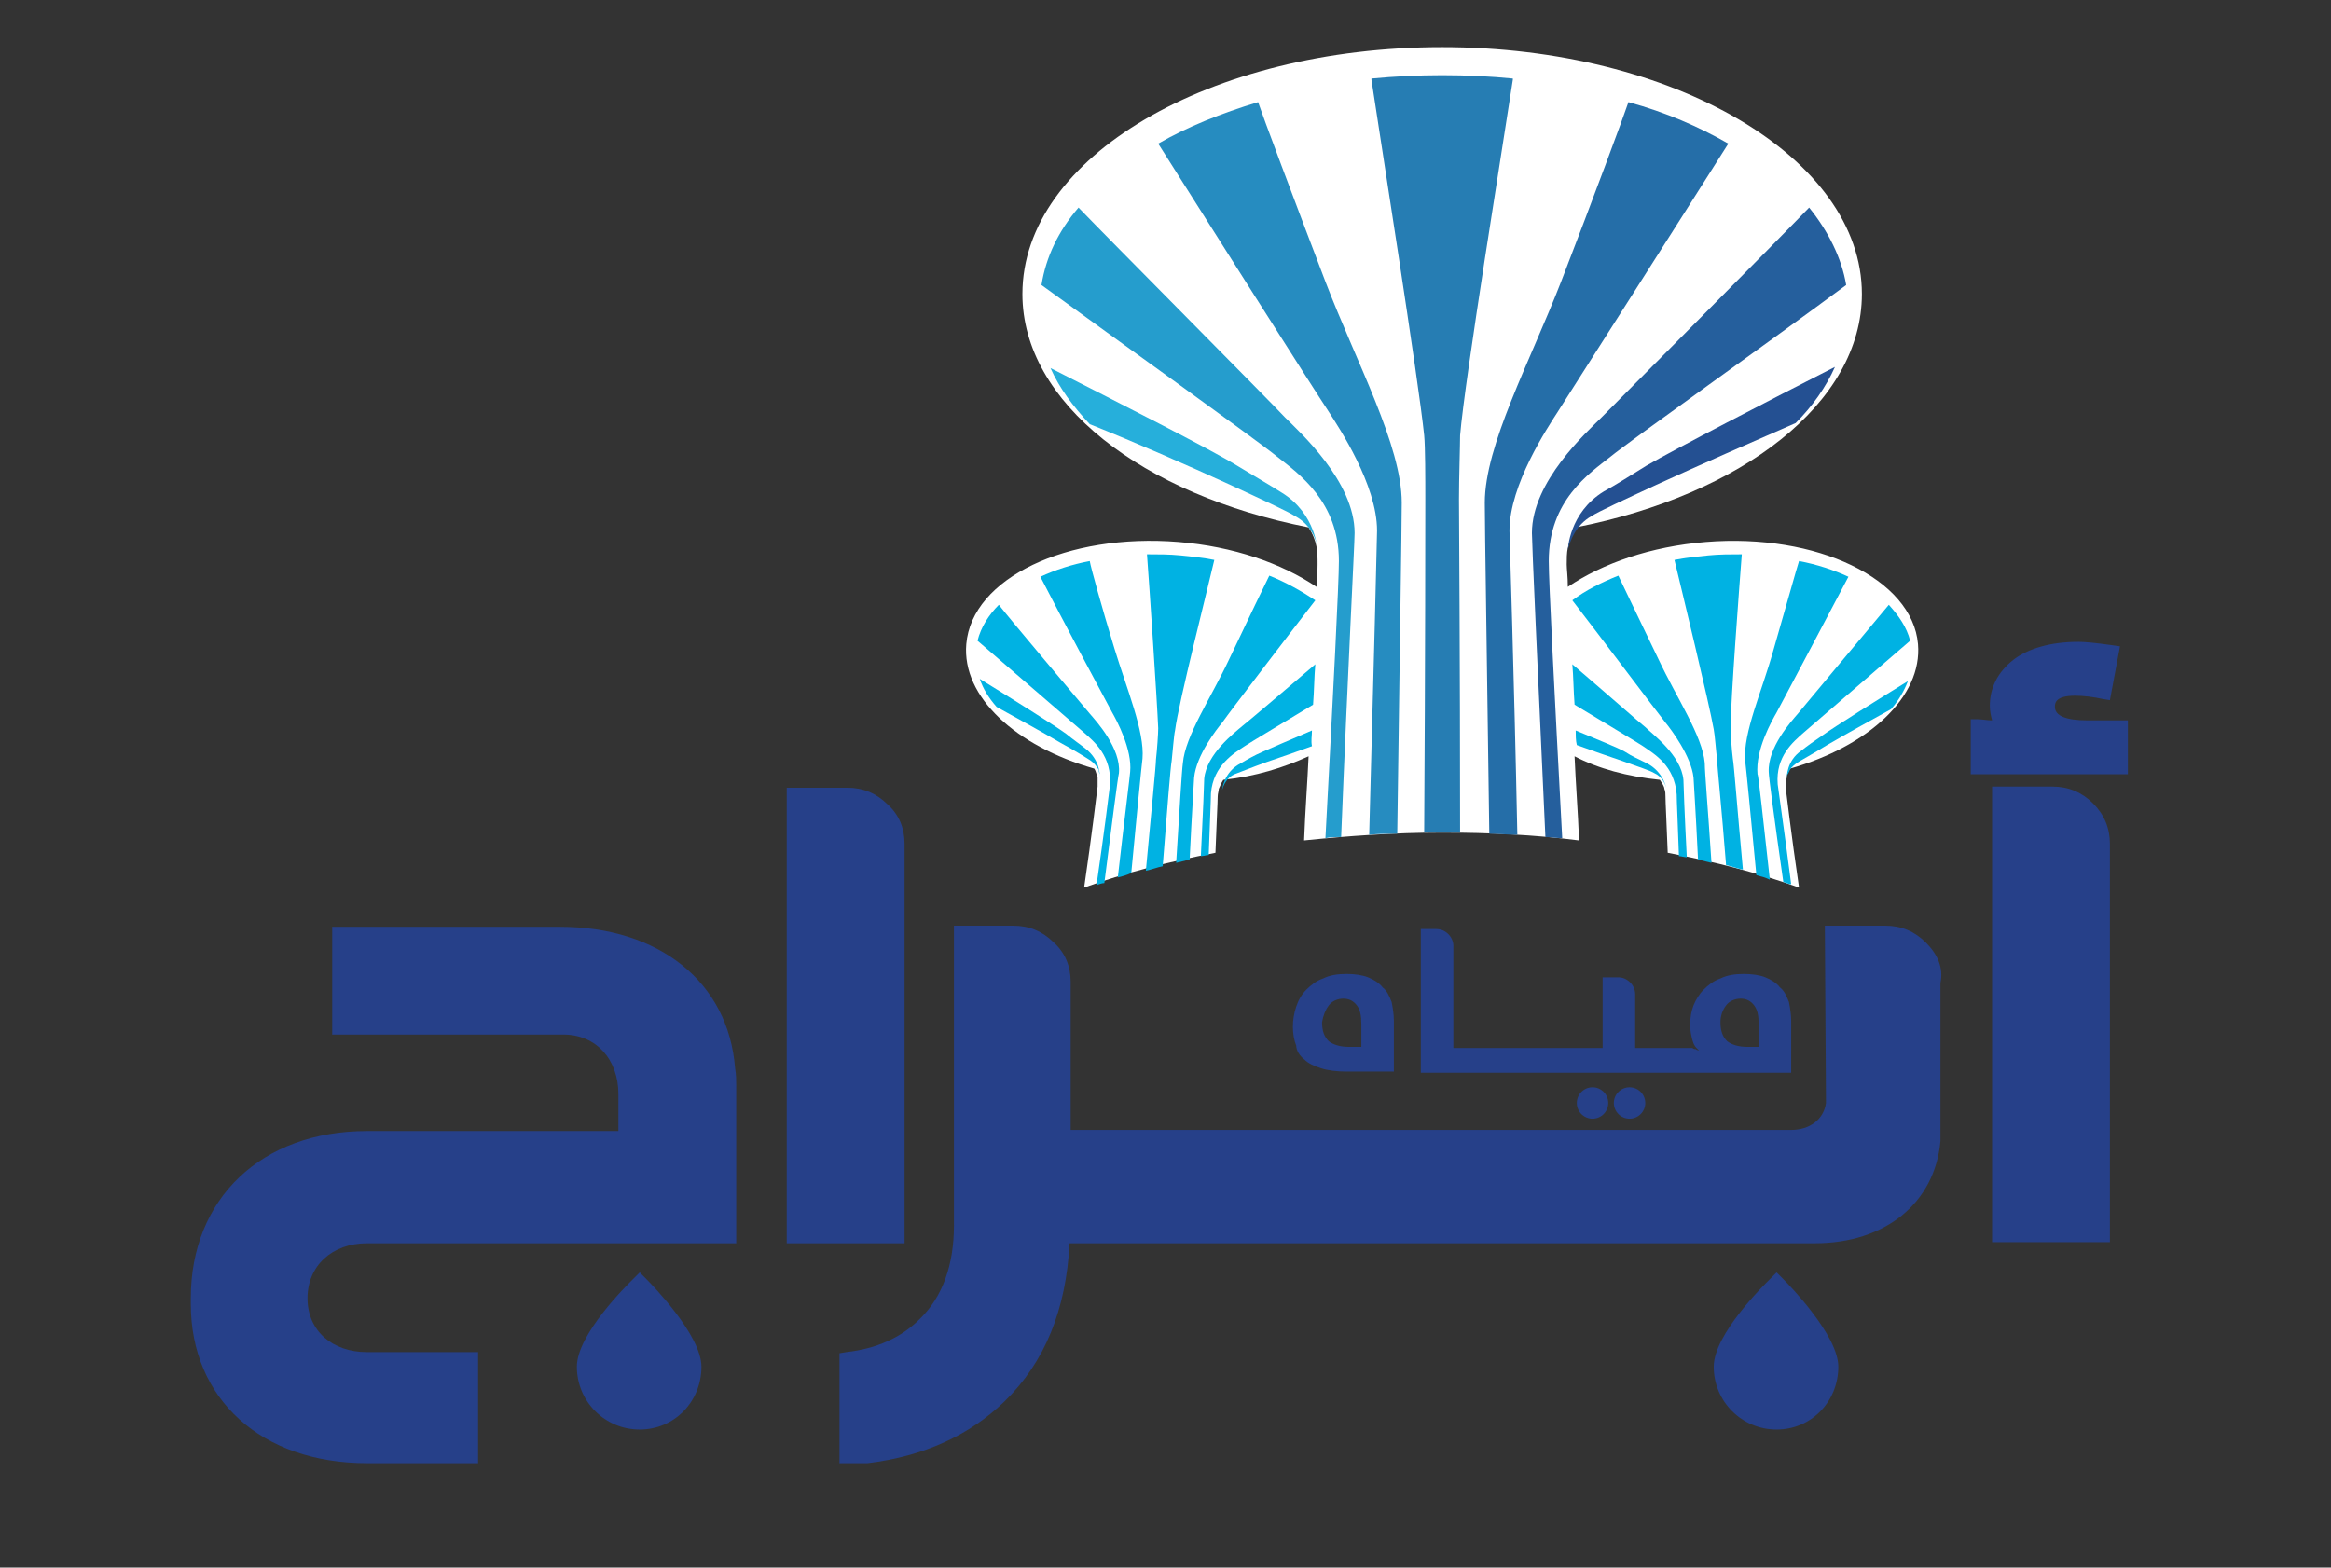
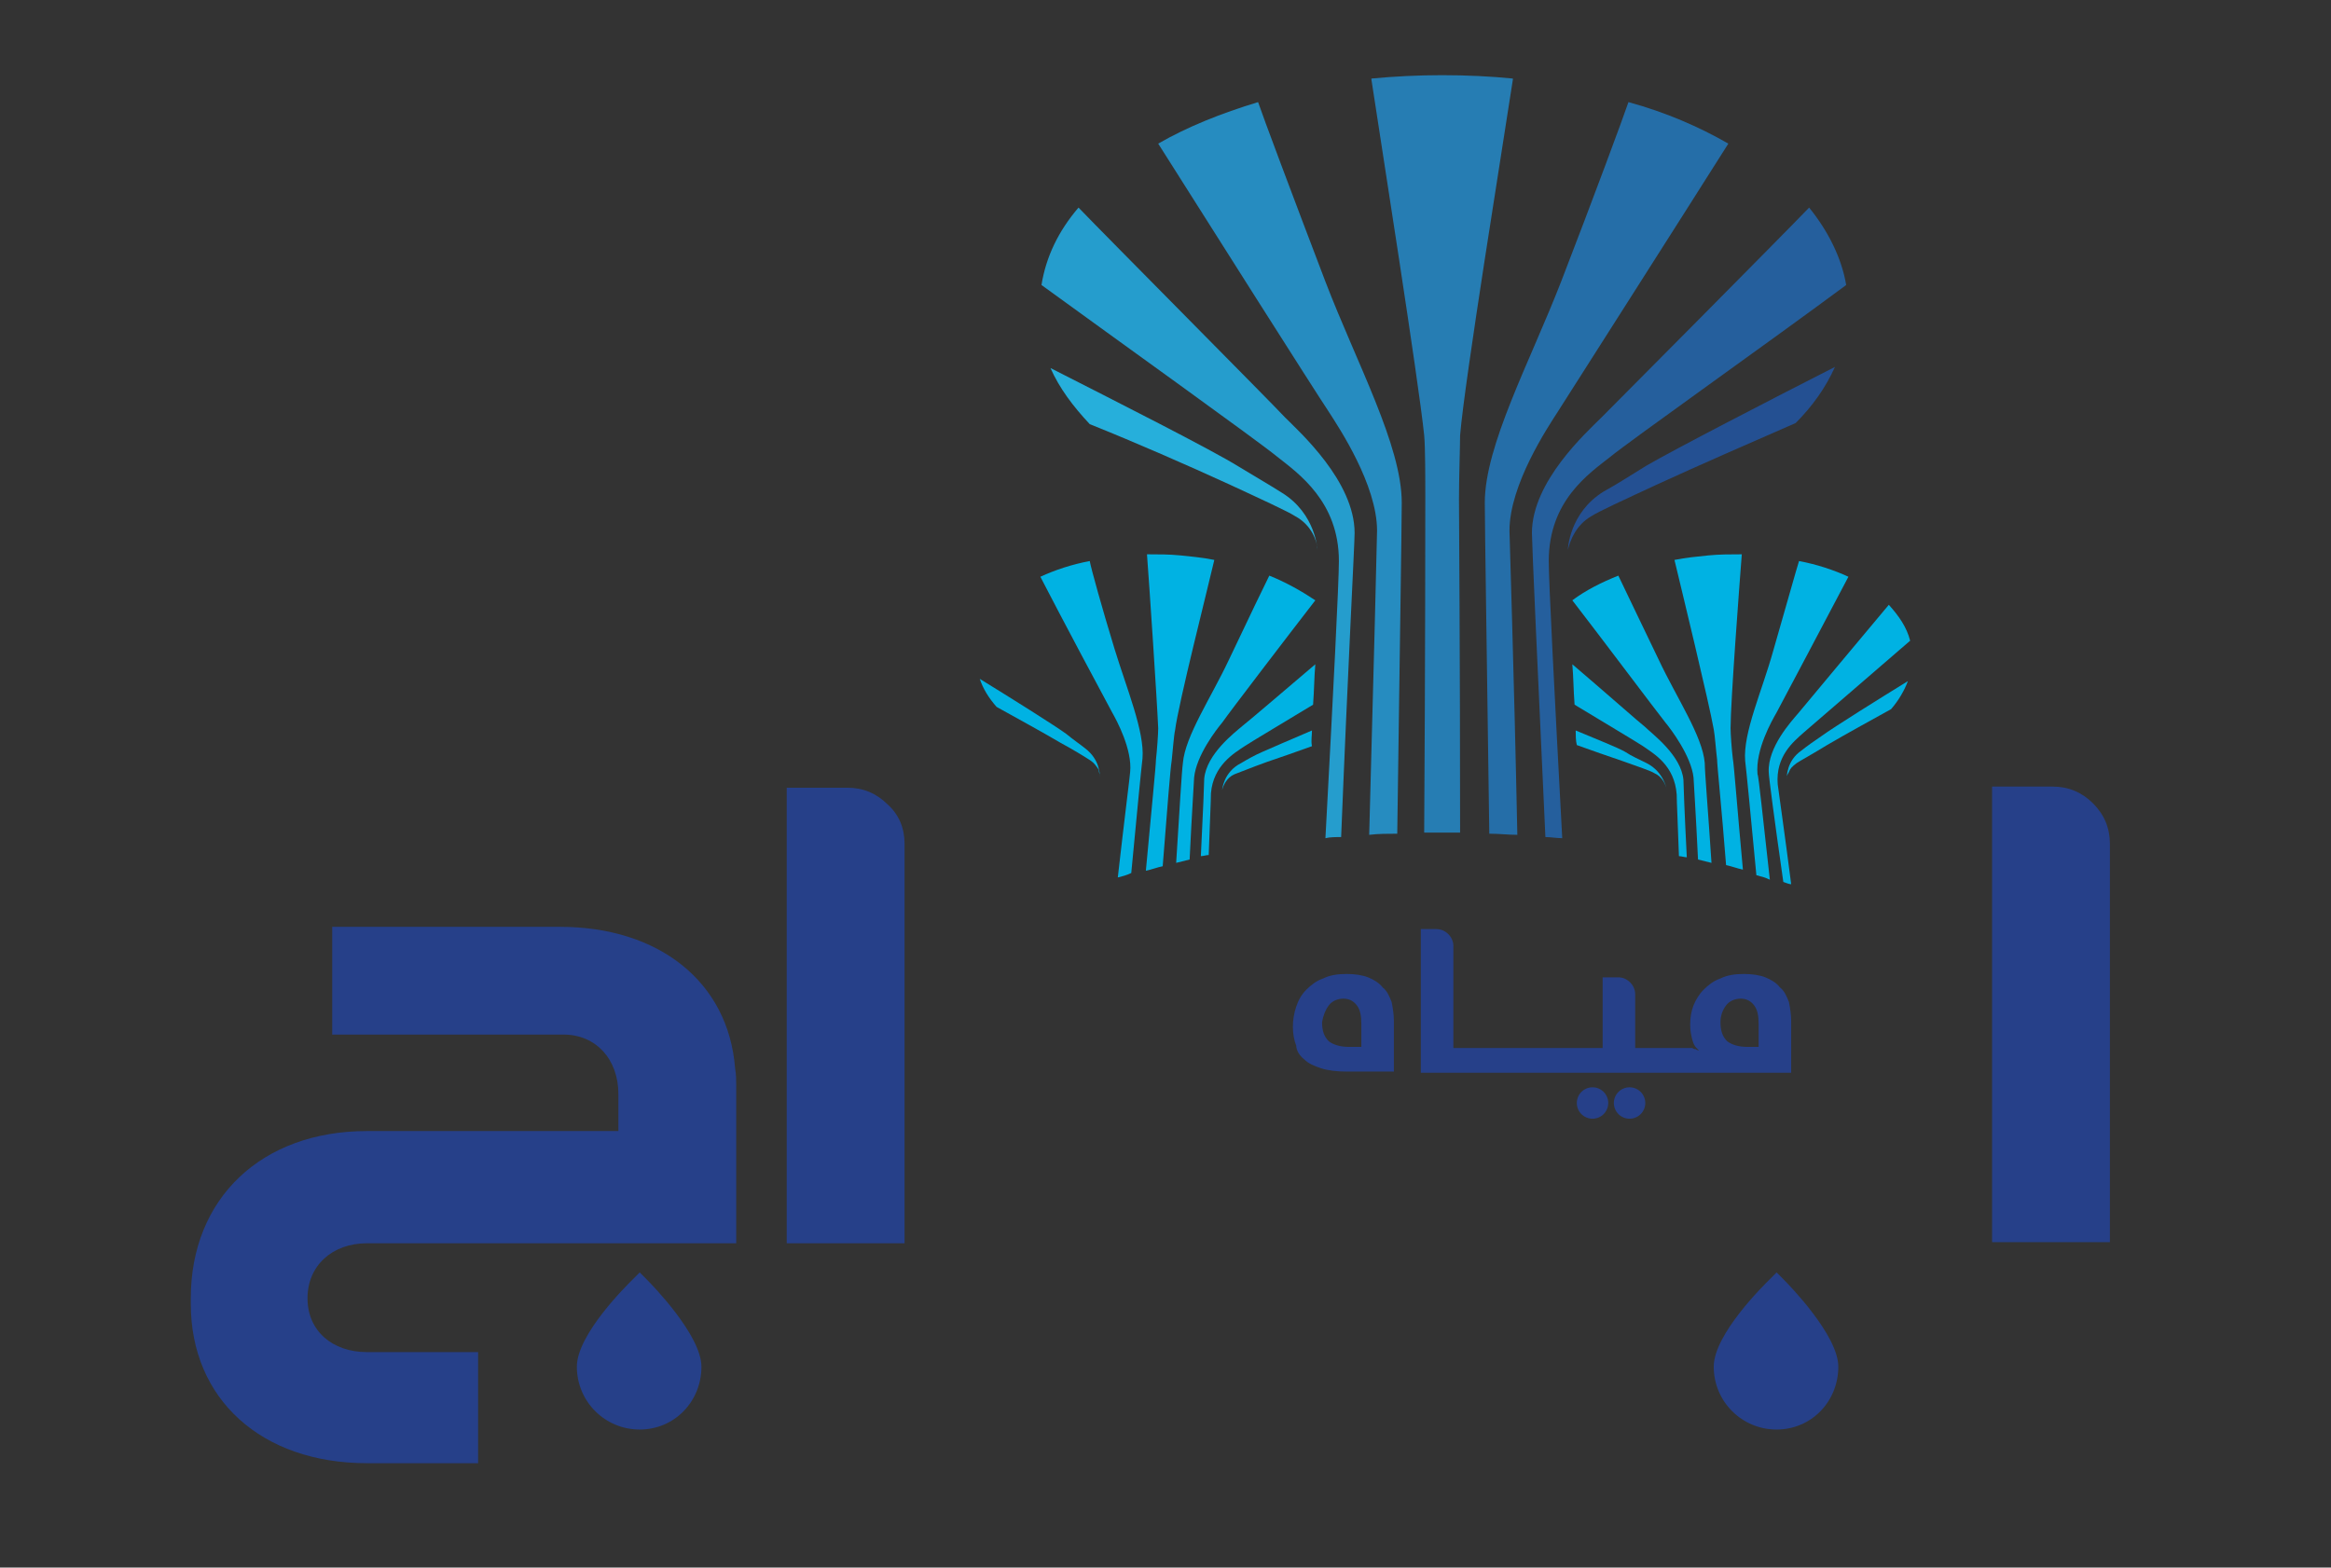
<svg xmlns="http://www.w3.org/2000/svg" version="1.1" id="Layer_1" x="0px" y="0px" viewBox="0 0 207.7 139.7" style="enable-background:new 0 0 207.7 139.7;" xml:space="preserve">
  <rect x="0" y="0" width="207.7" height="139.7" fill="#333333" stroke="none" />
  <style type="text/css">
	.st0{fill:#264089;}
	.st1{fill:#FFFFFF;}
	.st2{fill:#255F9D;}
	.st3{fill:#26AFDB;}
	.st4{fill:#245092;}
	.st5{fill:#256EA8;}
	.st6{fill:#267DB3;}
	.st7{fill:#268CC0;}
	.st8{fill:#259DCD;}
	.st9{fill:#00B2E3;}
</style>
  <g>
    <g>
      <g>
        <g>
          <path class="st0" d="M158.9,114l-0.6-0.6l-0.6,0.6c-0.5,0.5-5,4.9-5,7.8c0,3.1,2.5,5.6,5.6,5.6c3.1,0,5.5-2.5,5.5-5.6      C163.8,119,159.4,114.5,158.9,114z" />
          <path class="st0" d="M57.6,114l-0.6-0.6l-0.6,0.6c-0.5,0.5-5,4.9-5,7.8c0,3.1,2.5,5.6,5.6,5.6c3.1,0,5.5-2.5,5.5-5.6      C62.5,119,58.1,114.5,57.6,114z" />
-           <path class="st0" d="M186,64.2c-1.9,0-2.9-0.4-2.9-1.2c0-0.3,0-1,1.8-1c0.7,0,1.6,0.1,2.5,0.3l0.6,0.1l0.9-4.8l-0.7-0.1      c-1.4-0.2-2.4-0.3-3-0.3c-2.5,0-4.5,0.6-5.8,1.6c-1.4,1.1-2.1,2.5-2.1,4.1c0,0.5,0.1,0.9,0.2,1.3c-0.4,0-0.9-0.1-1.3-0.1h-0.6      V69h14v-4.8H186z" />
          <path class="st0" d="M186.5,71.6c-1-1-2.2-1.5-3.6-1.5h-5.4l0,40.6h10.5L188,75.2C188,73.8,187.5,72.6,186.5,71.6z" />
          <path class="st0" d="M80.6,75.2c0-1.4-0.5-2.6-1.5-3.5c-1-1-2.2-1.5-3.6-1.5h-5.4l0,40.6h10.5L80.6,75.2z" />
-           <path class="st0" d="M171.6,84c-1-1-2.2-1.5-3.6-1.5h-5.4l0.1,15.8c-0.2,1.5-1.5,2.4-3.1,2.4l-64.2,0l0-13.2      c0-1.4-0.5-2.6-1.5-3.5c-1-1-2.2-1.5-3.6-1.5H85l0,26.7c0,3.5-1,6.4-3.1,8.4c-1.6,1.6-3.8,2.6-6.5,2.9l-0.6,0.1v9.8l2.5,0      c5-0.6,9.1-2.5,12.2-5.5c3.6-3.5,5.5-8.2,5.8-14.1h66.4c6.3,0,10.7-3.6,11.2-9.1l0-14.1C173.2,86.2,172.6,85,171.6,84z" />
          <path class="st0" d="M49.9,82.6H29.6v9.6h20.6c2.9,0,4.9,2.2,4.9,5.3l0,3.3H32.7c-9.4,0-15.7,6-15.7,14.9c0,0,0,0.5,0,0.5      c0,8.5,6.3,14.2,15.7,14.2h9.9v-9.9h-9.9c-3.1,0-5.3-1.9-5.3-4.8c0-2.9,2.2-4.9,5.3-4.9h32.9v-14c0-0.5,0-1-0.1-1.6      C64.9,87.5,58.7,82.6,49.9,82.6z" />
          <path class="st0" d="M159.6,91c0-0.6-0.1-1.2-0.2-1.7c-0.2-0.5-0.4-1-0.8-1.3c-0.3-0.4-0.8-0.7-1.3-0.9      c-0.5-0.2-1.2-0.3-1.9-0.3c-0.8,0-1.5,0.1-2.1,0.4c-0.6,0.2-1.1,0.6-1.5,1c-0.4,0.4-0.7,0.9-0.9,1.4c-0.2,0.5-0.3,1.1-0.3,1.7      c0,0.6,0.1,1,0.2,1.4c0.1,0.4,0.3,0.7,0.6,0.9c-0.1,0-0.2,0-0.3-0.1c-0.1,0-0.2,0-0.3-0.1c-0.1,0-0.3,0-0.4,0h-4.7v-4.8      c0-0.8-0.7-1.5-1.5-1.5h-1.4v6.3h-13.3v-9.1c0-0.8-0.7-1.5-1.5-1.5h-1.4v12.8h33V91z M156.8,93.3h-1.1c-0.8,0-1.4-0.2-1.8-0.5      c-0.4-0.4-0.6-0.9-0.6-1.7c0-0.6,0.2-1.1,0.5-1.5c0.3-0.4,0.8-0.6,1.3-0.6c0.5,0,0.9,0.2,1.2,0.6c0.3,0.4,0.4,0.9,0.4,1.7V93.3z      " />
          <ellipse class="st0" cx="141.9" cy="98.3" rx="1.4" ry="1.4" />
          <path class="st0" d="M116.2,94.4c0.4,0.4,0.9,0.6,1.5,0.8c0.6,0.2,1.4,0.3,2.3,0.3h4.2V91c0-0.6-0.1-1.2-0.2-1.7      c-0.2-0.5-0.4-1-0.8-1.3c-0.3-0.4-0.8-0.7-1.3-0.9c-0.5-0.2-1.2-0.3-1.9-0.3c-0.8,0-1.5,0.1-2.1,0.4c-0.6,0.2-1.1,0.6-1.5,1      c-0.4,0.4-0.7,0.9-0.9,1.5c-0.2,0.6-0.3,1.2-0.3,1.8c0,0.6,0.1,1.2,0.3,1.7C115.5,93.6,115.8,94.1,116.2,94.4z M118.4,89.6      c0.3-0.4,0.8-0.6,1.3-0.6c0.5,0,0.9,0.2,1.2,0.6c0.3,0.4,0.4,0.9,0.4,1.7v2h-1.1c-0.8,0-1.4-0.2-1.8-0.5      c-0.4-0.4-0.6-0.9-0.6-1.7C117.9,90.5,118.1,90,118.4,89.6z" />
          <ellipse class="st0" cx="145.2" cy="98.3" rx="1.4" ry="1.4" />
        </g>
        <g>
-           <path class="st1" d="M159.2,69.3c0-0.2,0.1-0.5,0.3-0.8c7-2,11.8-6.4,11.4-11.1c-0.5-5.8-9-9.9-18.9-9.1      c-4.9,0.4-9.2,1.9-12.3,4c0-0.9-0.1-1.6-0.1-2c0-0.5,0-1,0.1-1.5c0,0.1,0,0.1,0,0.1c0.1-0.5,0.3-1.2,0.7-1.9      c14.8-2.9,25.5-11.1,25.5-20.8c0-12.1-16.7-22-37.4-22s-37.4,9.8-37.4,22c0,9.7,10.7,17.9,25.5,20.8c0.4,0.6,0.6,1.2,0.7,1.7      c0.1,0.5,0.1,1,0.1,1.6c0,0.4,0,1-0.1,2c-3.1-2.1-7.4-3.6-12.3-4c-9.9-0.8-18.4,3.2-18.9,9.1c-0.4,4.7,4.4,9.1,11.4,11.1      c0.2,0.3,0.2,0.6,0.3,0.8c0,0.1,0,0.1,0,0.1c0,0.2,0,0.5,0,0.7c-0.1,0.8-0.5,4.2-1.2,9c3.6-1.3,7.5-2.3,11.7-3.1      c0.1-2.7,0.2-4.5,0.2-5c0-0.3,0.1-0.5,0.1-0.7c0.1-0.2,0.2-0.5,0.4-0.8c2.9-0.3,5.4-1.1,7.6-2.1c-0.1,2.3-0.3,4.8-0.4,7.5      c3.9-0.4,8-0.7,12.3-0.7c4.2,0,8.3,0.2,12.2,0.7c-0.1-2.6-0.3-5.1-0.4-7.5c2.1,1.1,4.7,1.8,7.6,2.1c0.2,0.3,0.4,0.6,0.4,0.8      c0.1,0.2,0.1,0.5,0.1,0.7c0,0.5,0.1,2.3,0.2,5c4.2,0.8,8.1,1.8,11.7,3.1c-0.7-4.8-1.1-8.2-1.2-9c0-0.2,0-0.5,0-0.7      C159.2,69.4,159.2,69.4,159.2,69.3z" />
          <g>
            <path class="st2" d="M142.7,37.2c-1.3,1.3-6.2,5.7-6.2,10.3c0,0.9,0.5,12,1.2,27.1c0.5,0,1,0.1,1.5,0.1       c-0.7-13.1-1.2-22.8-1.2-24.7c0-5.4,3.6-7.8,5.5-9.3c1.7-1.4,14.4-10.4,21-15.3c-0.4-2.4-1.6-4.8-3.3-6.9       C158.8,21,143.9,36,142.7,37.2z" />
            <path class="st3" d="M109.6,43.2c2.8,1.3,5.2,2.4,5.8,2.8c1.5,0.8,2,2.3,2,3.1c0,0-0.1-3.3-3.2-5.2c-1.1-0.7-2.5-1.5-3.8-2.3       c-2.4-1.5-11.1-5.9-16.8-8.8c0.8,1.8,2,3.4,3.5,5l0,0C101.1,39.4,105.9,41.5,109.6,43.2z" />
            <path class="st4" d="M141.8,46c0.6-0.4,3-1.5,5.8-2.8c3.7-1.7,8.5-3.8,12.4-5.5l0,0c1.5-1.5,2.7-3.2,3.5-5       c-5.7,2.9-14.4,7.4-16.8,8.8c-1.3,0.8-2.7,1.7-3.8,2.3c-3.1,1.9-3.2,5.2-3.2,5.2C139.9,48.2,140.4,46.8,141.8,46z" />
            <path class="st5" d="M134.5,47.3c0-4.1,3.4-9.2,4.3-10.6c1.4-2.2,10.9-17.1,15.2-23.9c-2.6-1.5-5.6-2.8-8.9-3.7       c-0.4,1.2-3.1,8.5-6,16c-2.8,7.2-6.8,14.6-6.8,19.7c0,2,0.2,14.7,0.4,29.5c0.9,0,1.7,0.1,2.5,0.1       C134.9,59.7,134.5,47.7,134.5,47.3z" />
            <path class="st6" d="M128.6,74.2c0.5,0,1,0,1.5,0c0-15.4-0.1-28.5-0.1-29.7c0-1.9,0.1-4.8,0.1-5.7c0.4-4.9,3.9-26.4,4.7-31.7       l0-0.1c-2-0.2-4.1-0.3-6.3-0.3c-2.1,0-4.2,0.1-6.3,0.3l0,0.1c0.8,5.3,4.2,26.8,4.7,31.7c0.1,1,0.1,3.9,0.1,5.7       c0,1.2,0,14.3-0.1,29.7C127.6,74.2,128.1,74.2,128.6,74.2z" />
            <path class="st7" d="M124.5,74.3c0.2-14.8,0.4-27.5,0.4-29.5c0-5.1-4-12.4-6.8-19.7c-2.9-7.6-5.6-14.8-6-16       c-3.3,1-6.3,2.2-8.9,3.7c4.3,6.8,13.8,21.8,15.2,23.9c0.9,1.4,4.3,6.5,4.3,10.6c0,0.4-0.3,12.5-0.7,27.1       C122.8,74.3,123.7,74.3,124.5,74.3z" />
            <path class="st8" d="M119.5,74.6c0.6-15,1.2-26.1,1.2-27.1c0-4.6-4.9-9-6.2-10.3C113.4,36,98.5,21,96.1,18.5       c-1.8,2.1-2.9,4.4-3.3,6.9c6.6,4.8,19.3,13.9,21,15.3c1.9,1.5,5.5,4,5.5,9.3c0,1.9-0.5,11.7-1.2,24.7       C118.5,74.6,119,74.6,119.5,74.6z" />
          </g>
          <g>
            <path class="st9" d="M97.1,50c-1.6,0.3-3.1,0.8-4.4,1.4c1.8,3.5,5.8,11,6.4,12.1c0.4,0.7,1.8,3.3,1.6,5.3       c0,0.2-0.5,4.1-1.1,9.4c0.4-0.1,0.8-0.2,1.2-0.4c0.5-5.3,0.9-9.4,1-10.2c0.2-2.4-1.4-6.2-2.5-9.8C98.2,54.2,97.2,50.6,97.1,50z       " />
-             <path class="st9" d="M97.1,63.6C96.6,63,90,55.2,89,53.9c-0.9,0.9-1.6,2-1.9,3.2c3,2.6,8.7,7.5,9.5,8.2       c0.9,0.8,2.5,2.1,2.3,4.7c-0.1,0.8-0.5,4.1-1.2,8.9c0.2-0.1,0.5-0.2,0.7-0.2c0.7-5.5,1.2-9.4,1.3-9.8       C99.9,66.7,97.7,64.3,97.1,63.6z" />
            <path class="st9" d="M98,69.1C98,69.1,98,69.1,98,69.1c0,0,0,0.1,0,0.1c0,0,0,0,0,0c0,0,0,0,0,0c0,0,0,0,0,0c0,0,0,0,0,0       c0,0.1,0,0.1,0,0.1c0,0,0,0,0,0c0-0.3,0-1.6-1.3-2.6c-0.5-0.4-1.1-0.8-1.7-1.3c-1.1-0.8-5.1-3.3-7.7-4.9       c0.3,0.9,0.8,1.7,1.5,2.5l0,0c1.8,1,4,2.2,5.7,3.2c1.3,0.7,2.4,1.4,2.7,1.6c0.3,0.2,0.5,0.5,0.7,0.8C97.9,68.8,98,69,98,69.1z" />
            <path class="st9" d="M108.2,49.9c-1-0.2-2-0.3-3-0.4c-1-0.1-2-0.1-3-0.1l0,0c0.2,2.6,0.9,13.1,1,15.5c0,0.5-0.1,1.9-0.2,2.8       c0,0.5-0.4,4.5-0.9,9.9c0.5-0.1,1-0.3,1.5-0.4c0.4-5.1,0.7-8.9,0.8-9.4c0.1-0.9,0.2-2.3,0.3-2.7       C105,62.7,107.6,52.5,108.2,49.9L108.2,49.9z" />
            <path class="st9" d="M116.9,65.1c-1.9,0.8-3.7,1.6-4.4,1.9c-0.7,0.3-1.4,0.7-1.9,1c-1.6,0.8-1.7,2.4-1.7,2.4       c0.1-0.4,0.4-1.1,1.1-1.4c0.3-0.1,1.5-0.6,2.9-1.1c1.2-0.4,2.6-0.9,4-1.4C116.8,66,116.9,65.6,116.9,65.1z" />
            <path class="st9" d="M117.2,53.5c-1.2-0.8-2.6-1.6-4.1-2.2c-0.3,0.6-1.9,3.9-3.6,7.5c-1.6,3.4-3.9,6.8-4.1,9.2       c-0.1,0.7-0.3,4.2-0.6,8.9c0.4-0.1,0.8-0.2,1.2-0.3c0.2-4.2,0.4-7.1,0.4-7.3c0.2-2,2-4.3,2.5-4.9       C109.6,63.4,114.8,56.6,117.2,53.5z" />
            <path class="st9" d="M110.9,66.5c0.6-0.4,3.3-2,6.1-3.7c0.1-1.3,0.1-2.5,0.2-3.6c-2.7,2.3-6.1,5.2-6.5,5.5       c-0.7,0.6-3.2,2.5-3.4,4.7c0,0.3-0.1,2.9-0.3,6.9c0.2,0,0.5-0.1,0.7-0.1c0.1-2.9,0.2-4.9,0.2-5.5       C108.1,68.2,110,67.1,110.9,66.5z" />
          </g>
          <g>
            <path class="st9" d="M146.6,64.8c-0.4-0.3-3.8-3.3-6.5-5.6c0.1,1.1,0.1,2.3,0.2,3.6c2.8,1.7,5.5,3.3,6.1,3.7       c1,0.7,2.8,1.7,3,4.3c0,0.6,0.1,2.5,0.2,5.5c0.2,0,0.5,0.1,0.7,0.1c-0.2-3.9-0.3-6.6-0.3-6.9C149.8,67.3,147.2,65.4,146.6,64.8       z" />
            <path class="st9" d="M147.8,58.8c-1.7-3.5-3.3-6.9-3.6-7.5c-1.5,0.6-2.9,1.3-4.1,2.2c2.4,3.1,7.5,9.9,8.3,10.9       c0.5,0.6,2.3,3,2.5,4.9c0,0.1,0.2,3.1,0.4,7.3c0.4,0.1,0.8,0.2,1.2,0.3c-0.3-4.6-0.6-8.1-0.6-8.9       C151.7,65.6,149.4,62.2,147.8,58.8z" />
            <path class="st9" d="M146.7,68c-0.6-0.3-1.3-0.6-1.9-1c-0.7-0.4-2.5-1.1-4.4-1.9c0,0.4,0,0.9,0.1,1.3c1.4,0.5,2.8,1,4,1.4       c1.4,0.5,2.6,0.9,2.9,1.1c0.7,0.3,1,1,1.1,1.4C148.5,70.4,148.3,68.8,146.7,68z" />
            <path class="st9" d="M160.7,65.3c0.8-0.7,6.5-5.6,9.5-8.2c-0.3-1.2-1-2.2-1.9-3.2c-1.1,1.3-7.6,9.1-8.1,9.7       c-0.6,0.7-2.7,3-2.6,5.2c0,0.4,0.5,4.2,1.3,9.8c0.3,0.1,0.5,0.2,0.7,0.2c-0.6-4.7-1.1-8.1-1.2-8.9       C158.2,67.4,159.8,66.1,160.7,65.3z" />
            <path class="st9" d="M154.2,64.9c0-2.4,0.8-12.9,1-15.5l0,0c-1,0-2,0-3,0.1c-1,0.1-2,0.2-3,0.4l0,0c0.6,2.5,3.1,12.8,3.5,15.1       c0.1,0.5,0.2,1.9,0.3,2.7c0,0.5,0.4,4.3,0.8,9.4c0.5,0.1,1,0.3,1.5,0.4c-0.5-5.4-0.8-9.4-0.9-9.9       C154.3,66.8,154.2,65.4,154.2,64.9z" />
            <path class="st9" d="M160.5,66.9c-1.3,0.9-1.3,2.3-1.3,2.6c0,0,0,0,0,0c0,0,0-0.1,0-0.1c0,0,0,0,0,0c0,0,0,0,0,0c0,0,0,0,0,0       c0,0,0,0,0,0c0,0,0-0.1,0-0.1c0,0,0,0,0,0c0-0.2,0.1-0.3,0.2-0.5c0.1-0.3,0.3-0.5,0.7-0.8c0.3-0.2,1.4-0.8,2.7-1.6       c1.7-1,3.9-2.2,5.7-3.2l0,0c0.7-0.8,1.2-1.7,1.5-2.5c-2.6,1.6-6.6,4.1-7.7,4.9C161.7,66,161,66.5,160.5,66.9z" />
            <path class="st9" d="M158.3,63.5c0.6-1.1,4.6-8.7,6.4-12.1c-1.3-0.6-2.8-1.1-4.4-1.4c-0.2,0.6-1.2,4.2-2.3,8       c-1,3.6-2.7,7.3-2.5,9.8c0.1,0.8,0.5,4.9,1,10.2c0.4,0.1,0.8,0.2,1.2,0.4c-0.6-5.3-1-9.3-1.1-9.4       C156.4,66.8,157.9,64.2,158.3,63.5z" />
          </g>
        </g>
      </g>
    </g>
  </g>
</svg>